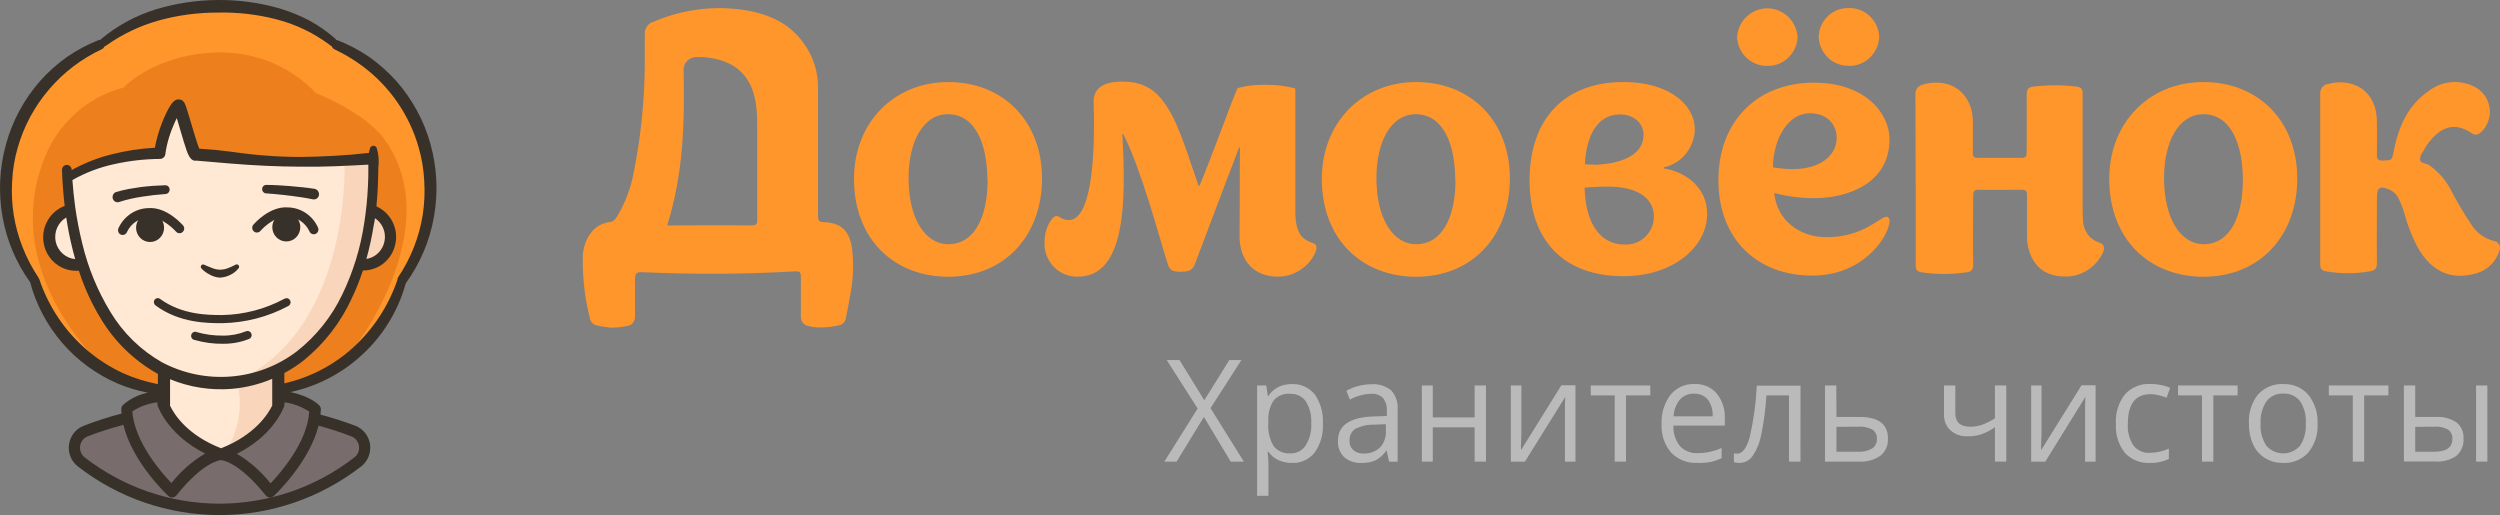
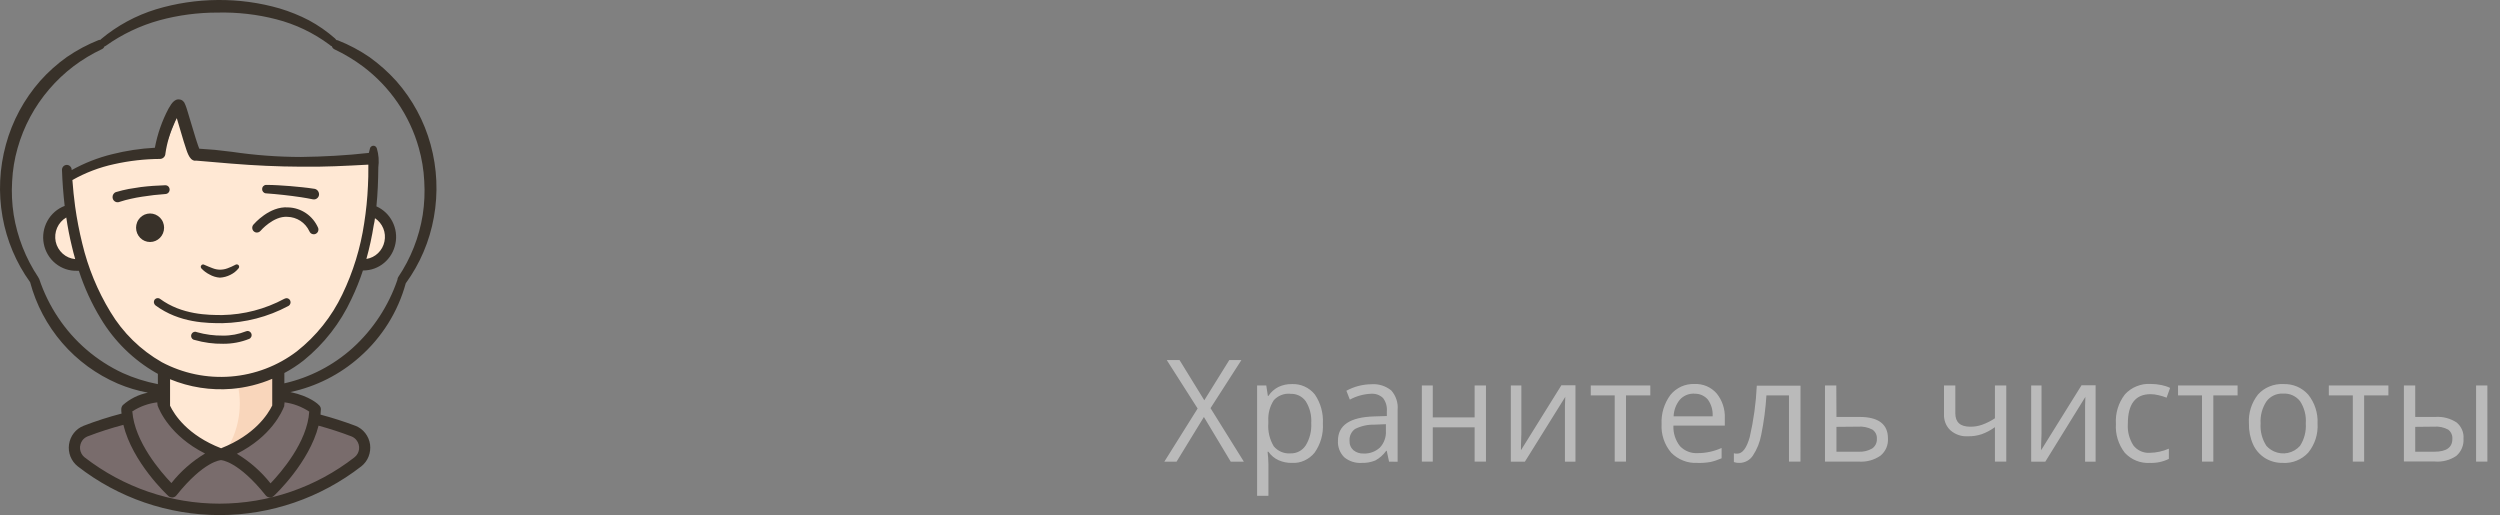
<svg xmlns="http://www.w3.org/2000/svg" viewBox="0 0 49.865 10.274" fill="none">
  <rect x="0" y="0" width="49.865" height="10.274" fill="#808080" stroke="none" />
  <path d="M24.81 9.208H24.548L24.013 8.317L23.468 9.208H23.224L23.888 8.148L23.272 7.182H23.527L24.021 7.984L24.519 7.182H24.761L24.145 8.141L24.81 9.208ZM25.768 9.233C25.676 9.235 25.585 9.216 25.501 9.179C25.42 9.142 25.351 9.084 25.3 9.01H25.283C25.294 9.094 25.299 9.178 25.3 9.262V9.889H25.074V7.689H25.257L25.289 7.897H25.3C25.35 7.82 25.42 7.758 25.502 7.717C25.585 7.678 25.676 7.659 25.767 7.661C25.854 7.657 25.941 7.673 26.02 7.709C26.099 7.744 26.17 7.799 26.225 7.867C26.341 8.036 26.398 8.241 26.386 8.446C26.399 8.654 26.341 8.859 26.221 9.029C26.167 9.096 26.097 9.15 26.018 9.186C25.94 9.222 25.854 9.238 25.768 9.233ZM25.735 7.854C25.674 7.849 25.613 7.857 25.556 7.88C25.499 7.902 25.448 7.937 25.407 7.983C25.328 8.105 25.29 8.248 25.298 8.393V8.444C25.286 8.605 25.324 8.765 25.407 8.903C25.448 8.951 25.5 8.99 25.558 9.014C25.617 9.038 25.68 9.048 25.742 9.043C25.802 9.045 25.861 9.031 25.914 9.003C25.967 8.975 26.011 8.934 26.044 8.884C26.125 8.751 26.163 8.595 26.154 8.439C26.164 8.286 26.126 8.133 26.044 8.003C26.009 7.954 25.962 7.915 25.908 7.889C25.854 7.864 25.795 7.852 25.735 7.856V7.854ZM27.706 9.208L27.66 8.992H27.649C27.592 9.073 27.517 9.139 27.431 9.185C27.345 9.22 27.253 9.236 27.161 9.233C27.035 9.241 26.912 9.202 26.814 9.122C26.77 9.079 26.736 9.027 26.714 8.969C26.692 8.911 26.683 8.85 26.687 8.788C26.687 8.481 26.928 8.32 27.409 8.306L27.662 8.298V8.203C27.67 8.109 27.643 8.015 27.587 7.94C27.555 7.909 27.517 7.886 27.476 7.871C27.434 7.856 27.39 7.851 27.346 7.854C27.198 7.86 27.054 7.9 26.924 7.971L26.855 7.794C27.01 7.709 27.183 7.665 27.359 7.664C27.499 7.654 27.638 7.698 27.749 7.787C27.796 7.839 27.831 7.9 27.853 7.967C27.875 8.033 27.884 8.103 27.877 8.173V9.21L27.706 9.208ZM27.196 9.046C27.315 9.052 27.433 9.01 27.523 8.928C27.565 8.884 27.597 8.831 27.617 8.774C27.638 8.717 27.647 8.656 27.643 8.595V8.461L27.417 8.47C27.283 8.466 27.149 8.496 27.028 8.556C26.992 8.582 26.962 8.617 26.943 8.658C26.924 8.698 26.915 8.743 26.918 8.788C26.916 8.823 26.921 8.859 26.934 8.892C26.947 8.925 26.967 8.954 26.993 8.978C27.051 9.026 27.125 9.05 27.2 9.046H27.196ZM28.578 7.689V8.325H29.413V7.689H29.639V9.207H29.413V8.523H28.578V9.207H28.36V7.689H28.578ZM30.345 7.689V8.652L30.337 8.899V8.98L31.143 7.685H31.424V9.208H31.214V8.096L31.221 7.916L30.416 9.208H30.135V7.689H30.345ZM32.917 7.886H32.432V9.207H32.207V7.886H31.729V7.689H32.917V7.886ZM33.855 9.233C33.759 9.238 33.663 9.223 33.573 9.187C33.483 9.152 33.401 9.098 33.333 9.029C33.199 8.871 33.13 8.666 33.142 8.459C33.131 8.249 33.195 8.043 33.32 7.875C33.378 7.805 33.451 7.749 33.533 7.711C33.615 7.674 33.706 7.656 33.796 7.659C33.879 7.655 33.963 7.67 34.04 7.702C34.116 7.735 34.185 7.784 34.24 7.847C34.353 7.986 34.411 8.163 34.403 8.343V8.489H33.378C33.371 8.637 33.418 8.784 33.509 8.899C33.555 8.947 33.61 8.984 33.671 9.008C33.733 9.032 33.798 9.042 33.863 9.038C34.028 9.038 34.19 9.002 34.339 8.935V9.141C34.266 9.173 34.19 9.199 34.112 9.216C34.027 9.23 33.941 9.236 33.855 9.233ZM33.794 7.851C33.741 7.849 33.687 7.859 33.638 7.879C33.588 7.9 33.544 7.931 33.508 7.97C33.43 8.064 33.386 8.182 33.382 8.304H34.16C34.168 8.185 34.135 8.067 34.065 7.97C34.032 7.931 33.99 7.901 33.943 7.88C33.896 7.86 33.845 7.851 33.794 7.854V7.851ZM35.912 9.207H35.683V7.886H35.233C35.217 8.148 35.183 8.408 35.131 8.665C35.104 8.817 35.047 8.961 34.962 9.089C34.933 9.132 34.895 9.168 34.849 9.193C34.803 9.218 34.753 9.232 34.7 9.233C34.661 9.235 34.621 9.229 34.584 9.217V9.041C34.606 9.047 34.629 9.049 34.652 9.048C34.756 9.048 34.839 8.937 34.901 8.715C34.978 8.379 35.025 8.037 35.041 7.693H35.913L35.912 9.207ZM36.63 8.316H37.087C37.468 8.316 37.657 8.46 37.657 8.745C37.661 8.81 37.65 8.874 37.625 8.934C37.599 8.994 37.559 9.047 37.509 9.088C37.382 9.177 37.228 9.218 37.073 9.207H36.401V7.689H36.627L36.63 8.316ZM36.63 8.514V9.01H37.066C37.162 9.016 37.257 8.994 37.34 8.947C37.371 8.926 37.397 8.897 37.413 8.864C37.43 8.83 37.438 8.793 37.436 8.755C37.439 8.719 37.432 8.683 37.417 8.65C37.401 8.618 37.377 8.59 37.348 8.569C37.259 8.523 37.159 8.502 37.059 8.51L36.63 8.514ZM39.001 7.689V8.245C39.001 8.423 39.101 8.511 39.299 8.511C39.379 8.512 39.459 8.499 39.535 8.472C39.625 8.44 39.711 8.396 39.791 8.343V7.689H40.017V9.207H39.791V8.52C39.71 8.579 39.62 8.627 39.526 8.661C39.437 8.69 39.345 8.704 39.251 8.702C39.124 8.71 38.998 8.667 38.902 8.582C38.859 8.541 38.825 8.491 38.803 8.435C38.782 8.379 38.772 8.319 38.775 8.26V7.689H39.001ZM40.72 7.689V8.652L40.712 8.899V8.98L41.518 7.685H41.799V9.208H41.589V8.096L41.595 7.916L40.796 9.208H40.514V7.689H40.72ZM42.882 9.233C42.789 9.239 42.696 9.224 42.61 9.189C42.523 9.154 42.445 9.1 42.381 9.031C42.254 8.867 42.19 8.662 42.204 8.455C42.19 8.243 42.254 8.034 42.384 7.866C42.449 7.795 42.529 7.739 42.618 7.704C42.707 7.668 42.802 7.652 42.898 7.658C42.971 7.658 43.044 7.666 43.116 7.681C43.174 7.693 43.231 7.711 43.285 7.737L43.215 7.932C43.162 7.911 43.108 7.894 43.052 7.882C43.001 7.869 42.949 7.863 42.896 7.862C42.593 7.862 42.442 8.058 42.442 8.452C42.431 8.604 42.47 8.754 42.551 8.882C42.589 8.932 42.638 8.972 42.696 8.998C42.753 9.024 42.815 9.036 42.878 9.032C43.01 9.03 43.139 9.002 43.26 8.949V9.153C43.143 9.211 43.013 9.238 42.882 9.233ZM44.631 7.886H44.147V9.207H43.921V7.886H43.443V7.689H44.631V7.886ZM46.226 8.447C46.239 8.657 46.173 8.864 46.041 9.027C45.977 9.097 45.898 9.152 45.811 9.187C45.723 9.223 45.629 9.239 45.535 9.233C45.41 9.236 45.287 9.203 45.18 9.138C45.075 9.072 44.992 8.978 44.941 8.866C44.882 8.734 44.854 8.591 44.857 8.447C44.844 8.238 44.909 8.032 45.039 7.868C45.102 7.798 45.18 7.743 45.268 7.708C45.355 7.672 45.45 7.656 45.544 7.661C45.637 7.657 45.73 7.674 45.816 7.71C45.902 7.747 45.979 7.802 46.041 7.873C46.17 8.034 46.236 8.239 46.226 8.447ZM45.09 8.447C45.079 8.604 45.12 8.76 45.205 8.892C45.247 8.939 45.299 8.977 45.357 9.004C45.444 9.043 45.542 9.054 45.635 9.034C45.729 9.014 45.813 8.964 45.877 8.892C45.962 8.76 46.002 8.604 45.991 8.447C46.003 8.29 45.963 8.133 45.877 8.002C45.837 7.951 45.785 7.911 45.726 7.884C45.667 7.858 45.602 7.846 45.537 7.851C45.473 7.847 45.409 7.86 45.35 7.888C45.292 7.916 45.241 7.958 45.204 8.01C45.12 8.14 45.08 8.293 45.09 8.447ZM47.639 7.886H47.155V9.207H46.929V7.886H46.451V7.689H47.639V7.886ZM48.174 8.316H48.579C48.728 8.306 48.876 8.345 49.001 8.428C49.047 8.466 49.084 8.516 49.108 8.572C49.132 8.627 49.142 8.688 49.137 8.748C49.142 8.813 49.131 8.878 49.106 8.938C49.081 8.998 49.042 9.052 48.993 9.094C48.868 9.178 48.717 9.218 48.566 9.205H47.948V7.689H48.174V8.316ZM48.174 8.514V9.01H48.556C48.795 9.01 48.915 8.925 48.915 8.755C48.917 8.719 48.912 8.684 48.897 8.652C48.882 8.619 48.86 8.591 48.832 8.569C48.745 8.523 48.647 8.502 48.549 8.51L48.174 8.514ZM49.613 9.207H49.388V7.689H49.613V9.207Z" fill="#BABABA" />
-   <path d="M20.784 3.56C20.784 4.69 20.049 5.52 18.913 5.52C17.848 5.52 17.034 4.785 17.034 3.568C17.034 2.445 17.834 1.637 18.913 1.637C20.013 1.635 20.784 2.421 20.784 3.56ZM19.694 3.589C19.694 2.897 19.465 2.278 18.907 2.278C18.422 2.278 18.122 2.81 18.122 3.553C18.122 4.354 18.449 4.871 18.915 4.871C19.442 4.869 19.699 4.323 19.699 3.587L19.694 3.589ZM22.407 2.677H22.386C22.465 4.06 22.443 5.518 21.5 5.518C21.411 5.521 21.322 5.505 21.239 5.471C21.156 5.437 21.081 5.386 21.018 5.321C20.956 5.256 20.907 5.178 20.875 5.093C20.843 5.008 20.829 4.917 20.834 4.826C20.834 4.534 20.991 4.309 21.069 4.309C21.148 4.309 21.178 4.389 21.319 4.389C21.677 4.389 21.834 3.587 21.82 2.326C21.82 2.227 21.814 2.104 21.814 2.023C21.814 1.847 21.903 1.627 22.384 1.627C22.921 1.627 23.163 1.897 23.392 2.326C23.591 2.72 23.806 3.427 23.906 3.703H23.927C24.135 3.215 24.613 1.897 24.678 1.774C24.68 1.768 24.684 1.763 24.689 1.759C24.694 1.755 24.7 1.752 24.706 1.751C24.884 1.706 25.068 1.686 25.252 1.692C25.442 1.689 25.631 1.712 25.816 1.758C25.823 1.758 25.837 1.766 25.837 1.795V4.214C25.837 4.702 26.002 4.782 26.202 4.855C26.22 4.861 26.235 4.873 26.245 4.889C26.255 4.905 26.26 4.924 26.258 4.943C26.258 5.074 26.002 5.518 25.487 5.518C25.037 5.518 24.724 5.226 24.724 4.709C24.724 4.447 24.731 3.718 24.731 2.939H24.717C24.424 3.697 23.881 5.146 23.83 5.275C23.78 5.404 23.687 5.42 23.552 5.42C23.417 5.42 23.334 5.405 23.295 5.275C23.1 4.658 22.772 3.405 22.407 2.677ZM30.116 3.56C30.116 4.69 29.38 5.52 28.245 5.52C27.18 5.52 26.365 4.785 26.365 3.568C26.365 2.445 27.166 1.637 28.245 1.637C29.342 1.635 30.116 2.421 30.116 3.56ZM29.026 3.589C29.026 2.897 28.796 2.278 28.239 2.278C27.754 2.278 27.454 2.81 27.454 3.553C27.454 4.354 27.781 4.871 28.247 4.871C28.773 4.869 29.031 4.323 29.031 3.587L29.026 3.589ZM37.69 4.403C37.69 4.673 37.205 5.497 36.147 5.497C35.047 5.497 34.275 4.768 34.275 3.594C34.275 2.421 35.047 1.657 36.161 1.649C37.205 1.642 37.688 2.261 37.688 2.778C37.688 3.668 36.838 3.952 36.195 3.952C35.922 3.954 35.651 3.919 35.388 3.849C35.444 4.397 35.895 4.731 36.43 4.731C37.174 4.731 37.495 4.323 37.63 4.323C37.676 4.323 37.69 4.374 37.69 4.403ZM35.247 1.314C35.092 1.316 34.944 1.257 34.833 1.15C34.72 1.042 34.654 0.894 34.647 0.738C34.658 0.583 34.726 0.438 34.839 0.331C34.951 0.225 35.098 0.166 35.25 0.166C35.404 0.166 35.551 0.225 35.663 0.331C35.775 0.437 35.843 0.583 35.855 0.738C35.848 0.896 35.781 1.045 35.667 1.153C35.611 1.207 35.545 1.248 35.473 1.276C35.401 1.304 35.324 1.317 35.247 1.314ZM35.361 3.338C35.494 3.36 35.628 3.372 35.762 3.373C36.275 3.373 36.634 3.126 36.634 2.747C36.634 2.492 36.455 2.259 36.099 2.259C35.669 2.261 35.375 2.749 35.361 3.338ZM36.875 1.312C36.799 1.314 36.723 1.3 36.651 1.272C36.58 1.244 36.515 1.202 36.46 1.149C36.347 1.04 36.281 0.892 36.275 0.736C36.28 0.578 36.346 0.43 36.458 0.322C36.514 0.269 36.579 0.227 36.651 0.199C36.722 0.172 36.799 0.159 36.875 0.161C37.03 0.156 37.181 0.213 37.295 0.321C37.409 0.429 37.476 0.578 37.483 0.736C37.476 0.894 37.408 1.043 37.295 1.151C37.239 1.205 37.174 1.247 37.101 1.274C37.029 1.302 36.952 1.316 36.875 1.314V1.312ZM45.821 3.56C45.821 4.69 45.086 5.52 43.949 5.52C42.884 5.52 42.071 4.785 42.071 3.568C42.071 2.445 42.87 1.637 43.949 1.637C45.05 1.635 45.821 2.421 45.821 3.56ZM44.736 3.589C44.736 2.897 44.507 2.278 43.949 2.278C43.464 2.278 43.164 2.81 43.164 3.553C43.164 4.354 43.491 4.871 43.957 4.871C44.478 4.869 44.736 4.323 44.736 3.587V3.589ZM41.875 4.839C41.781 4.81 41.698 4.752 41.64 4.672C41.581 4.591 41.549 4.494 41.548 4.394C41.542 4.31 41.54 4.226 41.54 4.142V1.87C41.54 1.774 41.512 1.738 41.417 1.727C41.134 1.693 40.847 1.693 40.564 1.727C40.463 1.739 40.422 1.774 40.424 1.883C40.429 2.271 40.424 2.662 40.424 3.045C40.424 3.117 40.411 3.15 40.33 3.149H39.449C39.374 3.149 39.348 3.128 39.35 3.049V2.406C39.344 2.019 39.111 1.722 38.771 1.661C38.633 1.637 38.49 1.646 38.356 1.687L38.301 1.706C38.273 1.722 38.249 1.744 38.232 1.771C38.216 1.798 38.206 1.83 38.205 1.861V1.876L38.211 4.038V5.288C38.211 5.385 38.241 5.419 38.332 5.432C38.627 5.476 38.927 5.476 39.222 5.432C39.318 5.418 39.359 5.383 39.357 5.272C39.349 4.818 39.357 4.363 39.357 3.909C39.357 3.82 39.372 3.782 39.466 3.785C39.752 3.791 40.036 3.785 40.322 3.785C40.404 3.785 40.431 3.811 40.431 3.896V4.704C40.428 4.843 40.456 4.981 40.512 5.108C40.658 5.423 40.923 5.526 41.245 5.516C41.395 5.507 41.539 5.457 41.662 5.372C41.786 5.286 41.885 5.168 41.949 5.031C41.982 4.943 41.975 4.874 41.875 4.839ZM16.991 4.929C16.932 4.59 16.766 4.441 16.426 4.431C16.335 4.431 16.317 4.394 16.317 4.312V1.711C16.311 1.417 16.218 1.132 16.05 0.89C15.735 0.428 15.268 0.252 14.741 0.186C14.152 0.115 13.555 0.205 13.012 0.445H13.001C12.959 0.465 12.924 0.497 12.899 0.536C12.874 0.576 12.861 0.621 12.861 0.668V1.274C12.857 1.997 12.784 2.717 12.643 3.426C12.587 3.74 12.474 4.042 12.309 4.316C12.277 4.365 12.248 4.415 12.179 4.427C11.815 4.462 11.644 4.8 11.625 5.095C11.615 5.514 11.662 5.933 11.764 6.341V6.351C11.773 6.392 11.795 6.428 11.827 6.454C11.859 6.48 11.898 6.494 11.939 6.494C11.932 6.495 11.924 6.495 11.916 6.494C12.001 6.514 12.088 6.527 12.175 6.534C12.297 6.538 12.418 6.524 12.537 6.494C12.52 6.499 12.503 6.502 12.486 6.503C12.507 6.503 12.528 6.499 12.548 6.492H12.556C12.588 6.478 12.615 6.455 12.634 6.426C12.653 6.397 12.664 6.363 12.666 6.328V5.569C12.666 5.447 12.703 5.425 12.811 5.429C13.831 5.476 14.853 5.47 15.873 5.412C15.959 5.412 15.975 5.442 15.974 5.523V6.332C15.976 6.366 15.987 6.399 16.006 6.427C16.025 6.455 16.052 6.478 16.083 6.492H16.092C16.165 6.516 16.241 6.529 16.318 6.531C16.464 6.536 16.612 6.52 16.754 6.483H16.763C16.79 6.472 16.814 6.454 16.833 6.431C16.852 6.409 16.865 6.383 16.872 6.354V6.343C16.898 6.218 16.926 6.071 16.949 5.933C17.02 5.603 17.034 5.264 16.991 4.929ZM14.989 4.497C14.432 4.49 13.873 4.497 13.308 4.497C13.635 3.443 13.656 2.457 13.635 1.382C13.635 1.356 13.64 1.33 13.649 1.305C13.667 1.258 13.698 1.217 13.739 1.187C13.78 1.158 13.828 1.141 13.879 1.139C14.06 1.132 14.242 1.157 14.414 1.214C14.819 1.353 15.016 1.659 15.078 2.075C15.098 2.229 15.106 2.385 15.103 2.54V4.369C15.108 4.459 15.094 4.498 14.989 4.497ZM49.74 4.806C49.562 4.759 49.406 4.649 49.304 4.495C49.15 4.266 49.008 4.028 48.881 3.782C48.778 3.585 48.628 3.416 48.445 3.29C48.384 3.252 48.273 3.262 48.27 3.179C48.267 3.095 48.328 3.034 48.364 2.964C48.383 2.926 48.406 2.891 48.432 2.858C48.655 2.563 48.93 2.405 49.304 2.658C49.385 2.711 49.441 2.68 49.5 2.625C49.595 2.528 49.652 2.401 49.661 2.266C49.67 2.131 49.63 1.997 49.548 1.889C49.494 1.818 49.424 1.761 49.343 1.723C49.201 1.654 49.041 1.625 48.883 1.64C48.725 1.656 48.574 1.715 48.448 1.811C48.03 2.095 47.84 2.529 47.745 3.013C47.709 3.2 47.717 3.195 47.527 3.203C47.431 3.203 47.407 3.174 47.409 3.082C47.414 2.855 47.414 2.628 47.409 2.401C47.4 2.01 47.191 1.734 46.856 1.661C46.714 1.631 46.567 1.637 46.428 1.679H46.407C46.399 1.683 46.39 1.686 46.382 1.689C46.351 1.705 46.326 1.729 46.308 1.758C46.289 1.787 46.28 1.821 46.279 1.855V5.269C46.279 5.362 46.305 5.396 46.4 5.413C46.686 5.462 46.978 5.462 47.263 5.413C47.387 5.394 47.413 5.345 47.41 5.229C47.404 4.804 47.41 4.379 47.41 3.954C47.41 3.731 47.47 3.698 47.673 3.788C47.752 3.826 47.815 3.892 47.85 3.974C47.899 4.076 47.938 4.183 47.968 4.292C48.025 4.498 48.102 4.698 48.199 4.888C48.457 5.382 48.842 5.586 49.325 5.469C49.444 5.447 49.556 5.394 49.649 5.313C49.741 5.233 49.81 5.129 49.849 5.012C49.86 4.991 49.865 4.968 49.865 4.946C49.865 4.923 49.859 4.9 49.848 4.879C49.838 4.859 49.822 4.842 49.803 4.829C49.785 4.816 49.763 4.808 49.74 4.806ZM34.051 4.266C34.051 4.914 33.388 5.509 32.376 5.509C31.176 5.509 30.495 4.776 30.509 3.562C30.524 2.349 31.222 1.636 32.383 1.636C33.309 1.636 33.844 2.108 33.801 2.646C33.783 2.811 33.715 2.967 33.604 3.092C33.494 3.217 33.349 3.302 33.188 3.338V3.36C33.566 3.416 34.051 3.7 34.051 4.266ZM32.989 4.324C32.989 3.998 32.732 3.721 32.055 3.721C31.877 3.721 31.663 3.736 31.607 3.744C31.621 4.463 31.927 4.877 32.397 4.877C32.472 4.882 32.547 4.872 32.618 4.847C32.689 4.821 32.754 4.782 32.81 4.73C32.865 4.678 32.91 4.615 32.941 4.546C32.972 4.476 32.988 4.4 32.989 4.324ZM31.613 3.278C31.613 3.278 31.734 3.285 31.849 3.285C32.419 3.256 32.782 3.053 32.782 2.69C32.782 2.442 32.564 2.275 32.298 2.283C31.82 2.29 31.633 2.781 31.613 3.278ZM0.098 3.94C0.108 2.658 0.683 1.703 1.713 1.019C1.78 0.974 2.031 0.875 2.103 0.833C2.175 0.79 2.296 0.668 2.387 0.62C3.016 0.291 3.717 0.121 4.427 0.126C5.226 0.126 5.714 0.289 6.359 0.619C6.418 0.649 6.623 0.824 6.679 0.857C6.736 0.89 6.918 0.95 6.96 0.976C8.077 1.669 8.617 2.458 8.61 3.798C8.588 4.336 8.448 4.862 8.2 5.34C8.165 5.41 8.07 5.538 8.03 5.607C7.967 5.718 7.82 6.156 7.745 6.264C7.002 7.331 6.028 7.933 4.407 7.933C2.758 7.917 1.526 7.12 0.804 5.872C0.763 5.801 0.707 5.637 0.671 5.562C0.635 5.488 0.525 5.306 0.49 5.219C0.31 4.784 0.095 4.437 0.098 3.94Z" fill="#FF962B" />
  <path d="M7.471 3.252C7.479 3.565 7.456 3.878 7.402 4.186C7.383 4.297 7.852 4.342 7.776 4.841C7.724 5.328 7.231 5.175 7.181 5.314C6.833 6.341 6.374 6.957 5.607 7.375C5.467 7.452 5.695 7.97 5.545 8.187C5.326 8.502 4.626 9.065 4.401 9.064C4.137 9.064 3.564 8.54 3.322 8.202C3.175 7.996 3.456 7.41 3.316 7.33C2.584 6.91 2.039 6.277 1.718 5.301C1.67 5.157 1.302 5.373 1.036 4.856C0.907 4.367 1.459 4.286 1.436 4.064C1.417 3.873 1.408 3.682 1.408 3.49C1.448 3.347 2.147 3.181 3.168 3.104C3.312 3.093 3.478 2.228 3.633 2.222C3.742 2.216 3.851 3.067 3.968 3.064C4.132 3.064 5.123 3.215 5.296 3.216C6.98 3.226 7.58 3.134 7.471 3.252Z" fill="#FFE8D4" />
  <path d="M1.476 8.709L3.247 7.887C3.247 7.887 3.722 9.067 4.401 9.064C5.079 9.061 5.65 7.841 5.65 7.841C5.65 7.841 5.967 8.016 6.317 8.217C6.35 8.237 6.256 8.34 6.289 8.359C6.677 8.581 7.162 8.619 7.23 8.794C7.359 9.122 6.451 10.172 4.362 10.16C3.097 10.102 1.261 9.444 1.476 8.709Z" fill="#796C6C" />
  <path d="M4.741 7.669C4.741 7.669 5.017 7.605 5.453 7.477V8.218C5.453 8.218 5.145 8.672 4.422 9.107C4.578 8.907 4.688 8.673 4.742 8.425C4.797 8.176 4.797 7.917 4.741 7.669Z" fill="#F9D6BB" />
-   <path d="M6.871 3.288C6.871 3.288 7.003 6.778 4.506 7.689C4.506 7.689 6.563 7.329 7.202 5.363C7.202 5.363 7.661 5.419 7.796 4.89C7.905 4.457 7.423 4.235 7.423 4.235L7.456 3.216L6.871 3.288Z" fill="#F9D6BB" />
-   <path d="M7.664 2.773C7.27 2.233 6.305 1.858 6.305 1.858C6.061 1.602 5.767 1.398 5.441 1.257C5.118 1.118 4.769 1.046 4.417 1.046C3.114 1.046 2.462 1.747 2.462 1.747C2.094 1.843 1.755 2.029 1.476 2.288C1.195 2.55 0.982 2.876 0.855 3.238C0.101 5.272 1.687 6.983 2.077 7.315C2.467 7.648 3.294 7.827 3.294 7.827V7.43C2.29 7.068 1.533 5.29 1.533 5.29C1.406 5.279 1.285 5.227 1.188 5.143C1.089 5.059 1.02 4.945 0.988 4.819C0.899 4.428 1.371 4.152 1.371 4.152L1.408 3.518C1.408 3.518 1.726 3.235 2.578 3.105C2.779 3.077 2.981 3.059 3.183 3.051C3.198 2.802 3.553 2.161 3.553 2.161L3.88 3.077C3.88 3.077 5.298 3.353 7.378 3.169C7.441 3.371 7.397 4.187 7.397 4.187C7.533 4.24 7.647 4.34 7.719 4.469C7.79 4.598 7.817 4.748 7.792 4.895C7.734 5.293 7.279 5.27 7.209 5.271C7.209 5.271 6.524 7.073 5.515 7.434V7.832C5.515 7.832 6.343 7.652 6.733 7.32C7.122 6.987 8.935 4.52 7.664 2.773Z" fill="#ED801D" />
  <path d="M4.076 5.282C4.131 5.304 4.185 5.331 4.239 5.349C4.286 5.368 4.336 5.378 4.386 5.379C4.438 5.379 4.489 5.37 4.537 5.352C4.589 5.333 4.64 5.311 4.688 5.285L4.704 5.277C4.714 5.273 4.724 5.272 4.734 5.275C4.744 5.277 4.753 5.283 4.76 5.291C4.766 5.3 4.77 5.31 4.77 5.32C4.77 5.331 4.767 5.341 4.76 5.35C4.716 5.406 4.659 5.451 4.595 5.482C4.53 5.515 4.459 5.534 4.386 5.538C4.314 5.533 4.243 5.512 4.179 5.475C4.118 5.445 4.063 5.403 4.016 5.353C4.012 5.347 4.008 5.341 4.006 5.333C4.004 5.325 4.004 5.318 4.006 5.31C4.008 5.303 4.012 5.295 4.017 5.29C4.022 5.284 4.029 5.28 4.036 5.277C4.045 5.274 4.056 5.274 4.066 5.277L4.076 5.282ZM2.993 4.827C3.148 4.827 3.273 4.699 3.273 4.542C3.273 4.505 3.266 4.469 3.252 4.434C3.239 4.4 3.218 4.369 3.192 4.342C3.166 4.316 3.135 4.295 3.101 4.28C3.067 4.266 3.03 4.258 2.993 4.258C2.956 4.258 2.92 4.266 2.885 4.28C2.851 4.295 2.821 4.316 2.795 4.342C2.769 4.369 2.748 4.4 2.735 4.434C2.721 4.469 2.714 4.505 2.714 4.542C2.714 4.7 2.839 4.827 2.993 4.827Z" fill="#383129" />
-   <path d="M2.447 4.687C2.436 4.687 2.425 4.685 2.415 4.681C2.392 4.673 2.373 4.655 2.363 4.632C2.353 4.609 2.351 4.583 2.36 4.559C2.411 4.441 2.495 4.34 2.601 4.267C2.707 4.195 2.83 4.154 2.957 4.151C3.331 4.121 3.638 4.485 3.651 4.495C3.667 4.515 3.676 4.54 3.674 4.565C3.672 4.589 3.66 4.613 3.641 4.629C3.632 4.637 3.621 4.644 3.61 4.647C3.598 4.651 3.586 4.653 3.574 4.652C3.561 4.651 3.55 4.648 3.539 4.642C3.528 4.636 3.518 4.629 3.51 4.619C3.51 4.619 3.25 4.32 2.971 4.339C2.88 4.34 2.791 4.368 2.714 4.418C2.637 4.468 2.575 4.539 2.535 4.623C2.529 4.642 2.517 4.658 2.501 4.669C2.485 4.681 2.466 4.687 2.447 4.687ZM5.711 4.816C5.865 4.816 5.99 4.688 5.99 4.531C5.991 4.456 5.962 4.385 5.909 4.331C5.857 4.278 5.786 4.248 5.711 4.247C5.674 4.247 5.637 4.255 5.603 4.269C5.569 4.284 5.538 4.305 5.512 4.331C5.486 4.358 5.466 4.389 5.452 4.423C5.438 4.458 5.431 4.494 5.431 4.531C5.431 4.688 5.556 4.816 5.711 4.816Z" fill="#383129" />
  <path d="M6.257 4.673C6.238 4.673 6.22 4.667 6.204 4.656C6.189 4.645 6.177 4.629 6.17 4.611C6.131 4.527 6.069 4.456 5.992 4.405C5.915 4.355 5.825 4.327 5.734 4.325C5.455 4.304 5.197 4.602 5.195 4.606C5.183 4.62 5.167 4.63 5.149 4.635C5.131 4.64 5.112 4.64 5.094 4.634C5.077 4.628 5.061 4.616 5.05 4.602C5.039 4.587 5.032 4.569 5.031 4.55C5.03 4.525 5.038 4.5 5.054 4.481C5.067 4.467 5.374 4.107 5.748 4.137C5.875 4.14 5.999 4.181 6.105 4.253C6.211 4.325 6.294 4.427 6.346 4.546C6.354 4.569 6.353 4.595 6.343 4.618C6.333 4.64 6.314 4.658 6.291 4.667C6.28 4.671 6.269 4.673 6.257 4.673ZM2.321 3.829C2.402 3.805 2.485 3.785 2.568 3.769C2.649 3.755 2.729 3.742 2.809 3.731C2.971 3.711 3.136 3.7 3.293 3.695C3.305 3.694 3.316 3.696 3.327 3.7C3.338 3.703 3.348 3.71 3.356 3.717C3.369 3.729 3.377 3.744 3.381 3.761C3.385 3.777 3.385 3.795 3.379 3.811C3.373 3.827 3.363 3.842 3.35 3.852C3.336 3.863 3.319 3.869 3.302 3.87C3.145 3.881 2.989 3.898 2.835 3.923C2.759 3.935 2.683 3.948 2.607 3.966C2.534 3.982 2.461 4.001 2.389 4.025C2.376 4.031 2.362 4.034 2.348 4.034C2.333 4.035 2.319 4.032 2.306 4.026C2.293 4.02 2.281 4.012 2.271 4.001C2.262 3.99 2.254 3.977 2.25 3.964C2.243 3.943 2.243 3.921 2.249 3.9C2.255 3.879 2.267 3.86 2.284 3.847C2.296 3.838 2.309 3.831 2.323 3.828L2.321 3.829ZM6.236 3.975C6.165 3.96 6.085 3.946 6.007 3.934C5.772 3.899 5.536 3.873 5.298 3.856C5.278 3.853 5.26 3.842 5.247 3.826C5.234 3.81 5.227 3.79 5.228 3.769C5.229 3.748 5.237 3.728 5.252 3.713C5.266 3.698 5.285 3.689 5.306 3.688C5.467 3.688 5.633 3.7 5.79 3.712C5.871 3.718 5.952 3.726 6.032 3.735C6.113 3.744 6.193 3.753 6.278 3.767C6.304 3.773 6.328 3.789 6.343 3.811C6.359 3.834 6.366 3.862 6.363 3.889C6.359 3.917 6.344 3.942 6.321 3.958C6.31 3.966 6.298 3.972 6.285 3.975C6.271 3.978 6.257 3.979 6.244 3.976L6.236 3.975ZM4.436 6.446C4.137 6.446 3.581 6.446 3.101 6.091C3.085 6.078 3.074 6.059 3.07 6.039C3.067 6.018 3.071 5.997 3.082 5.979C3.095 5.963 3.113 5.951 3.133 5.948C3.154 5.944 3.175 5.949 3.192 5.961C3.628 6.282 4.153 6.284 4.433 6.284C4.866 6.276 5.29 6.165 5.671 5.96C5.68 5.955 5.691 5.951 5.702 5.949C5.713 5.947 5.724 5.948 5.735 5.95C5.746 5.953 5.756 5.959 5.765 5.965C5.773 5.973 5.781 5.981 5.786 5.991C5.791 6.001 5.794 6.012 5.795 6.023C5.796 6.034 5.795 6.046 5.791 6.056C5.787 6.067 5.782 6.077 5.774 6.085C5.767 6.094 5.758 6.101 5.748 6.105C5.344 6.321 4.894 6.437 4.436 6.446ZM4.451 6.857C4.259 6.86 4.068 6.834 3.883 6.781C3.872 6.78 3.861 6.776 3.851 6.77C3.841 6.764 3.832 6.756 3.826 6.746C3.82 6.736 3.815 6.725 3.813 6.713C3.811 6.701 3.812 6.69 3.815 6.678C3.818 6.667 3.824 6.656 3.831 6.647C3.839 6.638 3.848 6.63 3.859 6.625C3.869 6.62 3.881 6.618 3.892 6.617C3.904 6.617 3.915 6.62 3.926 6.625C4.095 6.673 4.271 6.696 4.447 6.694C4.605 6.696 4.761 6.666 4.908 6.608C4.923 6.602 4.939 6.6 4.954 6.603C4.97 6.607 4.985 6.615 4.995 6.626C5.007 6.638 5.015 6.653 5.018 6.669C5.021 6.685 5.019 6.701 5.013 6.716C5.004 6.736 4.989 6.752 4.969 6.76C4.804 6.826 4.628 6.858 4.451 6.857Z" fill="#383129" />
  <path d="M8.589 2.883C8.461 2.415 8.227 1.983 7.906 1.618C7.746 1.44 7.566 1.28 7.371 1.14C7.175 1.006 6.965 0.894 6.745 0.807C6.733 0.802 6.721 0.799 6.708 0.799C6.708 0.799 6.708 0.79 6.699 0.786L6.68 0.765C6.522 0.626 6.348 0.505 6.162 0.405C5.976 0.308 5.781 0.23 5.58 0.169C5.178 0.053 4.761 -0.004 4.342 0C3.926 0.003 3.513 0.065 3.114 0.185C2.712 0.308 2.339 0.51 2.017 0.779C2.012 0.784 2.008 0.789 2.003 0.794C1.99 0.794 1.976 0.796 1.963 0.801C1.743 0.889 1.533 1.001 1.337 1.135C1.142 1.273 0.962 1.434 0.802 1.613C0.48 1.979 0.246 2.413 0.118 2.883C-0.011 3.353 -0.035 3.845 0.05 4.324C0.134 4.796 0.322 5.242 0.601 5.629C0.72 6.076 0.94 6.491 1.243 6.842C1.546 7.192 1.925 7.469 2.351 7.652C2.544 7.734 2.745 7.794 2.95 7.832C2.764 7.869 2.591 7.955 2.449 8.081C2.43 8.104 2.419 8.133 2.419 8.162C2.419 8.191 2.419 8.22 2.425 8.249C2.168 8.316 1.915 8.397 1.667 8.493C1.591 8.523 1.524 8.572 1.473 8.637C1.422 8.703 1.389 8.78 1.377 8.863C1.365 8.945 1.375 9.029 1.405 9.106C1.436 9.183 1.486 9.251 1.551 9.302C2.359 9.931 3.354 10.273 4.379 10.274C5.4 10.274 6.394 9.932 7.206 9.302C7.271 9.251 7.322 9.183 7.352 9.106C7.382 9.029 7.392 8.945 7.381 8.863C7.369 8.78 7.335 8.703 7.284 8.637C7.234 8.573 7.167 8.523 7.09 8.493C6.861 8.407 6.629 8.333 6.393 8.27C6.393 8.236 6.399 8.203 6.4 8.168C6.401 8.153 6.398 8.138 6.393 8.124C6.387 8.111 6.379 8.098 6.369 8.087C6.35 8.066 6.189 7.904 5.792 7.82C6.307 7.71 6.785 7.468 7.178 7.117C7.619 6.728 7.938 6.218 8.093 5.651C8.377 5.261 8.569 4.81 8.654 4.333C8.741 3.851 8.719 3.355 8.589 2.883ZM1.433 4.911C1.452 4.997 1.476 5.083 1.5 5.168C1.408 5.16 1.32 5.122 1.25 5.059C1.18 4.996 1.131 4.913 1.111 4.82C1.092 4.728 1.101 4.631 1.139 4.544C1.177 4.457 1.241 4.385 1.322 4.338C1.35 4.531 1.387 4.722 1.433 4.911ZM1.641 4.858C1.581 4.615 1.534 4.37 1.499 4.122C1.475 3.946 1.457 3.768 1.444 3.591C1.704 3.444 1.985 3.337 2.277 3.274C2.577 3.207 2.883 3.172 3.19 3.17C3.218 3.17 3.244 3.16 3.264 3.141C3.284 3.123 3.297 3.097 3.299 3.069V3.064C3.331 2.844 3.396 2.631 3.49 2.431C3.501 2.405 3.513 2.379 3.526 2.355L3.563 2.481L3.664 2.821C3.681 2.878 3.7 2.932 3.72 2.994C3.73 3.025 3.742 3.055 3.756 3.085C3.77 3.117 3.789 3.146 3.813 3.171C3.822 3.18 3.832 3.187 3.843 3.193C3.853 3.198 3.863 3.202 3.874 3.205H3.926L4.611 3.263C5.073 3.301 5.541 3.323 6.006 3.325C6.454 3.332 6.901 3.308 7.347 3.284V3.332C7.347 3.457 7.347 3.583 7.339 3.708C7.328 3.957 7.303 4.206 7.264 4.453C7.191 4.945 7.044 5.424 6.828 5.872C6.617 6.315 6.307 6.704 5.921 7.008C5.54 7.298 5.083 7.472 4.606 7.51C4.128 7.548 3.65 7.449 3.227 7.224C2.805 6.983 2.453 6.639 2.203 6.223C1.945 5.8 1.756 5.339 1.641 4.858ZM7.479 4.352C7.553 4.401 7.611 4.472 7.645 4.555C7.679 4.638 7.687 4.73 7.668 4.818C7.65 4.906 7.606 4.986 7.541 5.049C7.477 5.111 7.396 5.151 7.308 5.165C7.37 4.943 7.419 4.717 7.455 4.489C7.466 4.45 7.473 4.398 7.479 4.352ZM4.622 7.756C4.9 7.732 5.173 7.665 5.43 7.556V8.088C5.345 8.262 5.083 8.676 4.41 8.941C3.743 8.682 3.478 8.274 3.392 8.092V7.564C3.781 7.725 4.203 7.79 4.622 7.756ZM3.138 8.025V8.042C3.138 8.054 3.14 8.066 3.143 8.077C3.143 8.08 3.143 8.084 3.143 8.087C3.178 8.184 3.39 8.693 4.09 9.046C3.833 9.2 3.605 9.4 3.419 9.635C3.212 9.42 2.684 8.813 2.639 8.205C2.79 8.108 2.96 8.046 3.138 8.025ZM7.012 8.705C7.051 8.721 7.086 8.747 7.111 8.78C7.151 8.831 7.169 8.895 7.162 8.959C7.154 9.023 7.122 9.081 7.071 9.121C6.302 9.72 5.354 10.045 4.379 10.046C3.406 10.046 2.461 9.721 1.686 9.121C1.637 9.081 1.605 9.023 1.597 8.959C1.59 8.895 1.608 8.831 1.646 8.78C1.672 8.747 1.706 8.721 1.745 8.705C1.979 8.615 2.218 8.538 2.461 8.474C2.641 9.22 3.325 9.862 3.357 9.892C3.378 9.912 3.405 9.923 3.433 9.922H3.44C3.456 9.922 3.47 9.917 3.484 9.91C3.498 9.903 3.509 9.893 3.519 9.881C4.071 9.19 4.405 9.178 4.405 9.178H4.411C4.411 9.178 4.747 9.19 5.3 9.881C5.31 9.893 5.321 9.903 5.335 9.91C5.349 9.917 5.363 9.921 5.378 9.922H5.386C5.414 9.922 5.441 9.912 5.461 9.892C5.494 9.862 6.168 9.225 6.354 8.49C6.578 8.552 6.8 8.623 7.012 8.705ZM5.396 9.641C5.21 9.406 4.983 9.206 4.725 9.051C5.411 8.707 5.628 8.21 5.67 8.099V8.091C5.67 8.087 5.67 8.082 5.67 8.077C5.673 8.066 5.675 8.054 5.675 8.043V8.025C5.851 8.048 6.02 8.112 6.168 8.21C6.131 8.819 5.603 9.425 5.396 9.641ZM8.432 4.284C8.361 4.729 8.194 5.154 7.942 5.528C7.933 5.544 7.927 5.562 7.927 5.581C7.749 6.103 7.442 6.572 7.033 6.942C6.647 7.289 6.179 7.531 5.672 7.646V7.44C5.807 7.368 5.936 7.284 6.057 7.189C6.464 6.859 6.789 6.441 7.009 5.966C7.098 5.781 7.175 5.59 7.239 5.395H7.249C7.4 5.394 7.546 5.341 7.661 5.244C7.777 5.147 7.857 5.012 7.887 4.862C7.918 4.712 7.897 4.556 7.827 4.42C7.759 4.285 7.646 4.178 7.508 4.116C7.521 3.986 7.53 3.856 7.536 3.726C7.543 3.595 7.543 3.468 7.546 3.339C7.563 3.211 7.553 3.081 7.516 2.958C7.512 2.947 7.506 2.937 7.498 2.929C7.49 2.92 7.481 2.914 7.47 2.91C7.456 2.906 7.442 2.905 7.428 2.91C7.415 2.914 7.402 2.922 7.393 2.933C7.387 2.94 7.383 2.949 7.38 2.958C7.371 2.988 7.363 3.019 7.357 3.05C6.907 3.101 6.454 3.125 6.002 3.131C5.544 3.13 5.086 3.096 4.632 3.029L4.287 2.989C4.183 2.98 4.079 2.972 3.975 2.966L3.953 2.909C3.934 2.858 3.917 2.798 3.9 2.748L3.799 2.414L3.748 2.244L3.721 2.157C3.709 2.121 3.696 2.086 3.679 2.052C3.679 2.052 3.679 2.046 3.669 2.037L3.661 2.027C3.654 2.019 3.646 2.011 3.638 2.005C3.617 1.99 3.592 1.983 3.566 1.982H3.547L3.513 1.991C3.502 1.997 3.49 2.004 3.479 2.011L3.46 2.027C3.444 2.042 3.429 2.06 3.416 2.078C3.397 2.106 3.379 2.135 3.362 2.165C3.232 2.41 3.14 2.674 3.089 2.947C2.8 2.962 2.513 3.006 2.232 3.077C1.952 3.146 1.682 3.252 1.429 3.393V3.374C1.426 3.35 1.413 3.328 1.394 3.312C1.376 3.296 1.352 3.288 1.328 3.289C1.303 3.291 1.281 3.301 1.264 3.318C1.247 3.336 1.237 3.359 1.236 3.384C1.244 3.625 1.262 3.866 1.29 4.107C1.144 4.162 1.022 4.268 0.946 4.406C0.869 4.545 0.843 4.706 0.873 4.861C0.903 5.017 0.986 5.157 1.107 5.255C1.229 5.354 1.381 5.406 1.537 5.401H1.573C1.681 5.734 1.827 6.054 2.009 6.353C2.279 6.804 2.66 7.178 3.116 7.439L3.149 7.457V7.662C2.907 7.615 2.671 7.541 2.447 7.44C1.926 7.197 1.482 6.817 1.163 6.339C1.001 6.098 0.873 5.836 0.781 5.561L0.773 5.549C0.771 5.542 0.768 5.536 0.763 5.53C0.513 5.154 0.345 4.729 0.273 4.283C0.239 4.063 0.228 3.839 0.242 3.616C0.253 3.392 0.289 3.17 0.351 2.954C0.473 2.522 0.688 2.121 0.981 1.78C1.126 1.61 1.289 1.457 1.466 1.322C1.643 1.189 1.834 1.074 2.035 0.979C2.058 0.968 2.075 0.949 2.084 0.925C2.095 0.923 2.105 0.919 2.113 0.912C2.435 0.683 2.794 0.512 3.175 0.406C3.555 0.302 3.948 0.25 4.342 0.251C4.736 0.242 5.13 0.286 5.511 0.385C5.894 0.483 6.253 0.655 6.569 0.89L6.586 0.904C6.595 0.913 6.606 0.919 6.619 0.922C6.622 0.935 6.629 0.947 6.637 0.957C6.646 0.968 6.657 0.976 6.668 0.982C6.87 1.078 7.061 1.192 7.239 1.325C7.779 1.73 8.17 2.3 8.353 2.949C8.414 3.164 8.451 3.386 8.462 3.611C8.476 3.835 8.466 4.061 8.432 4.284Z" fill="#383129" />
</svg>